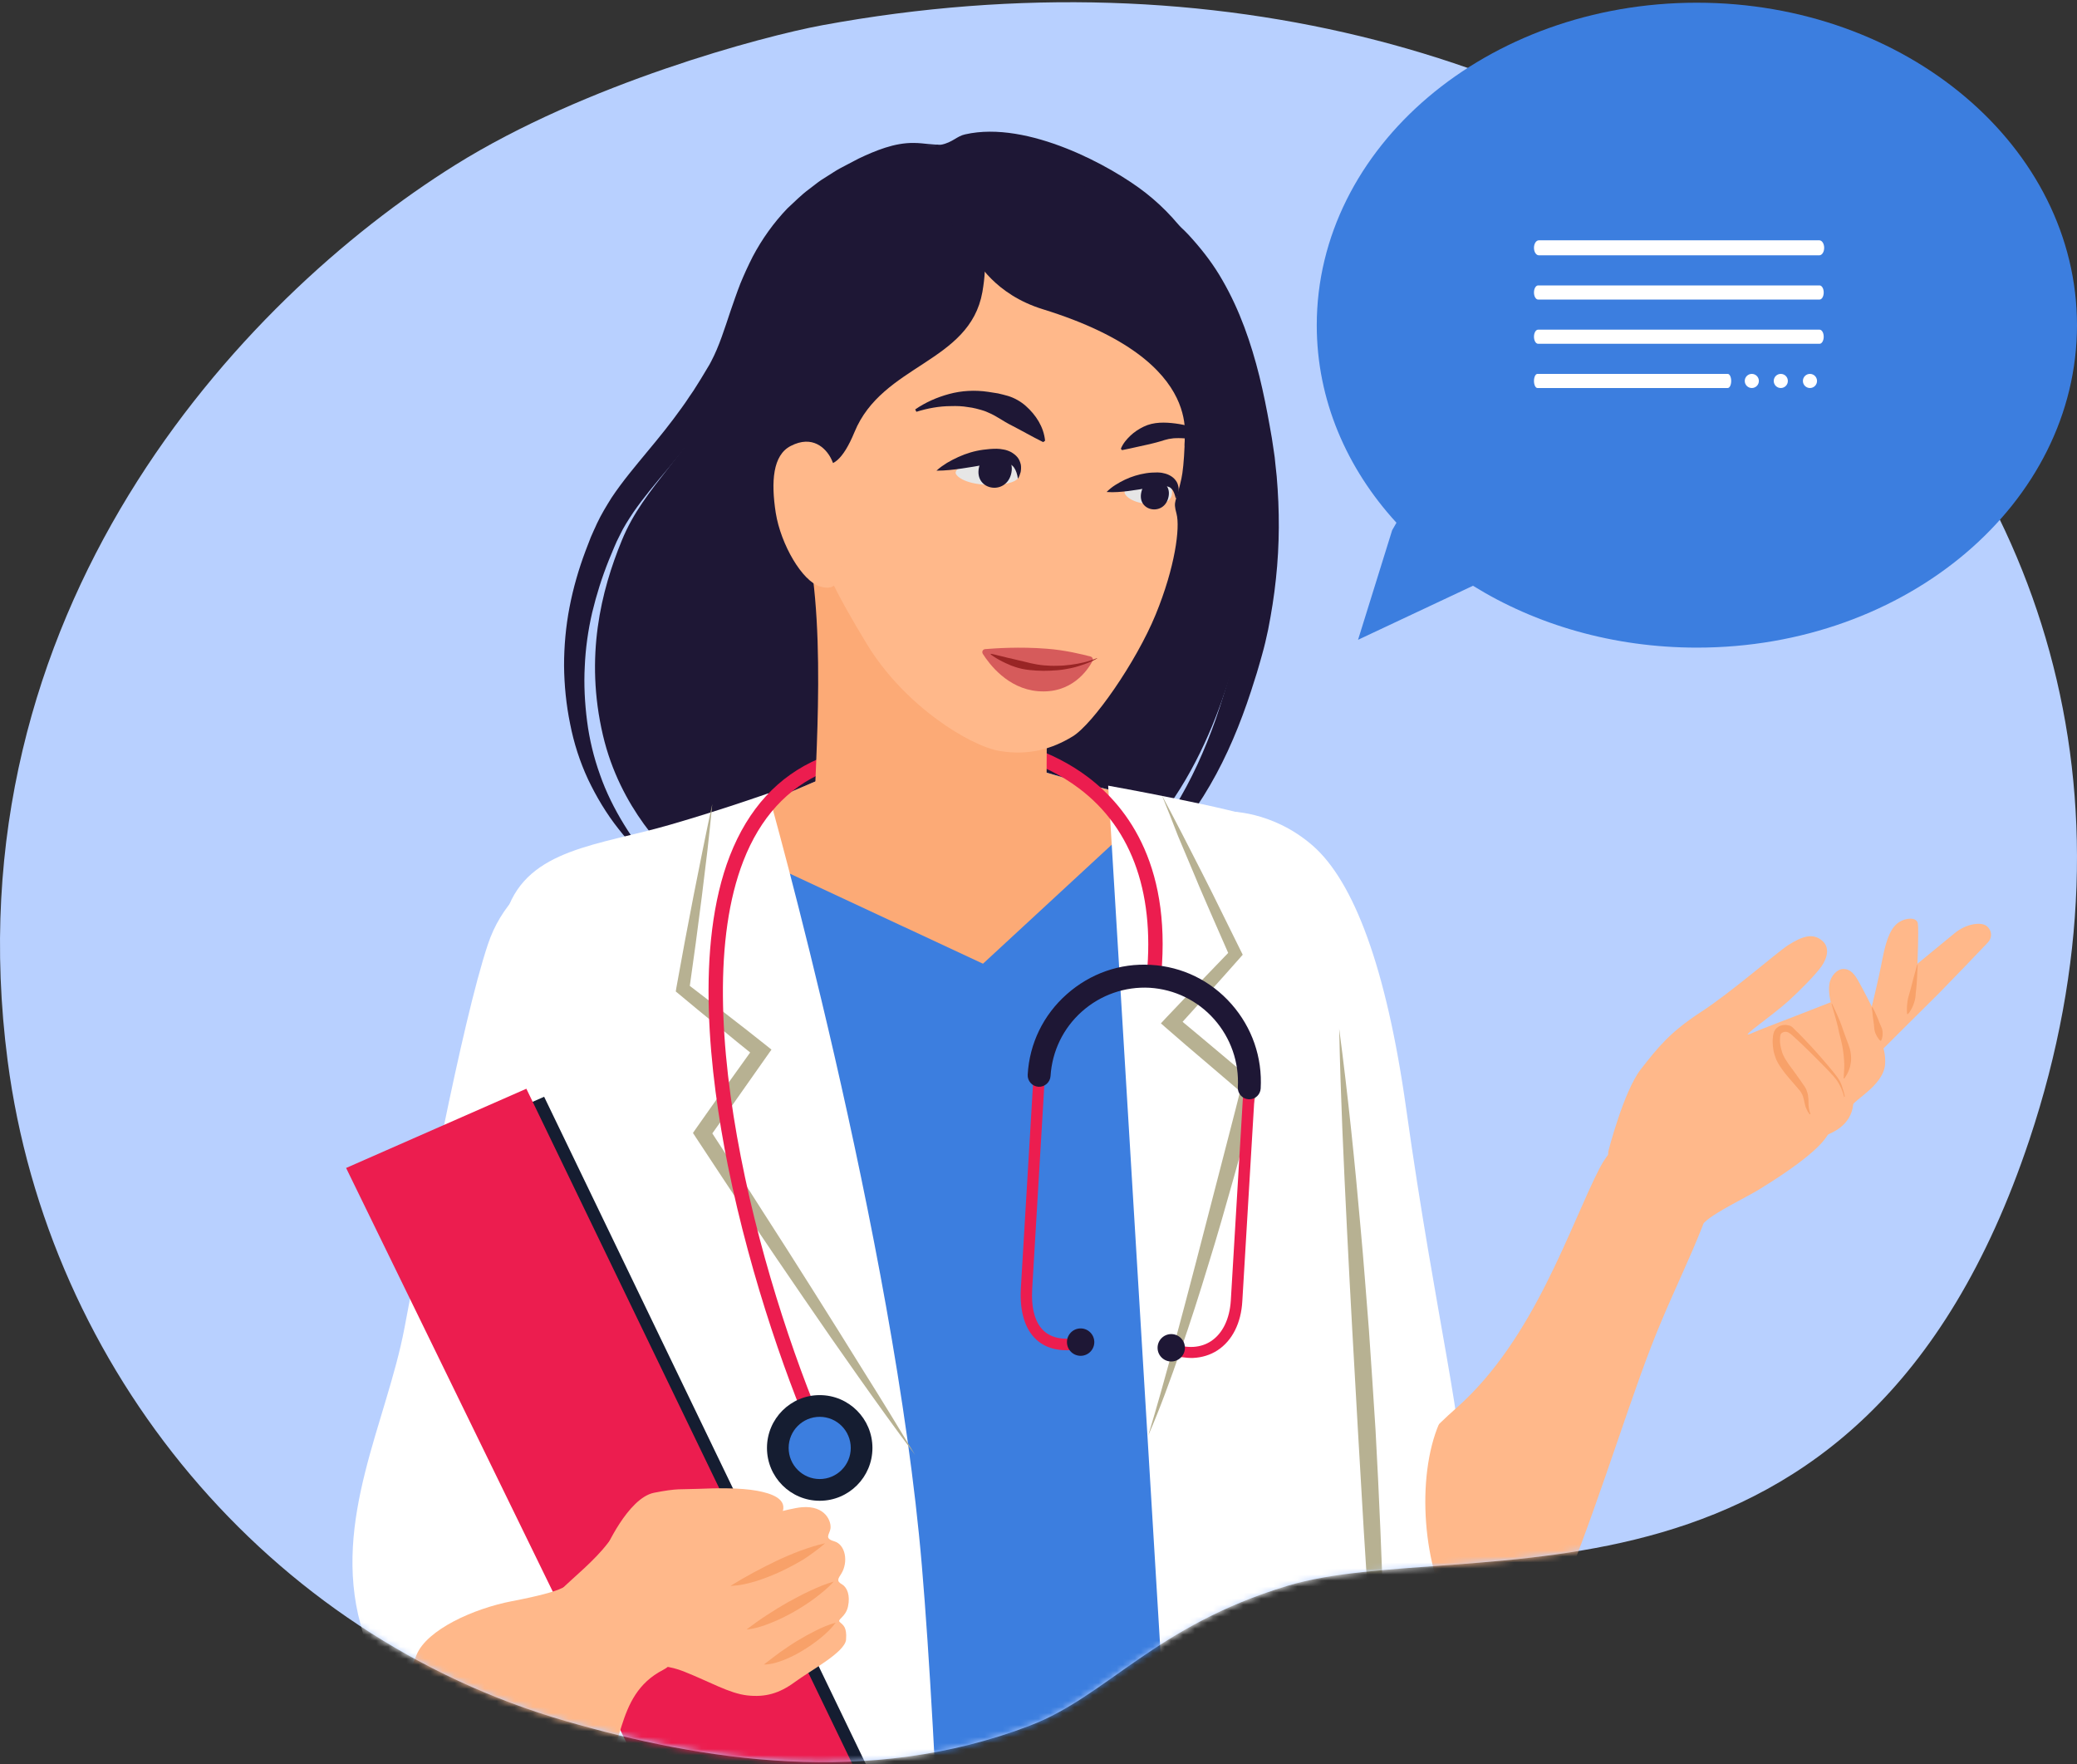
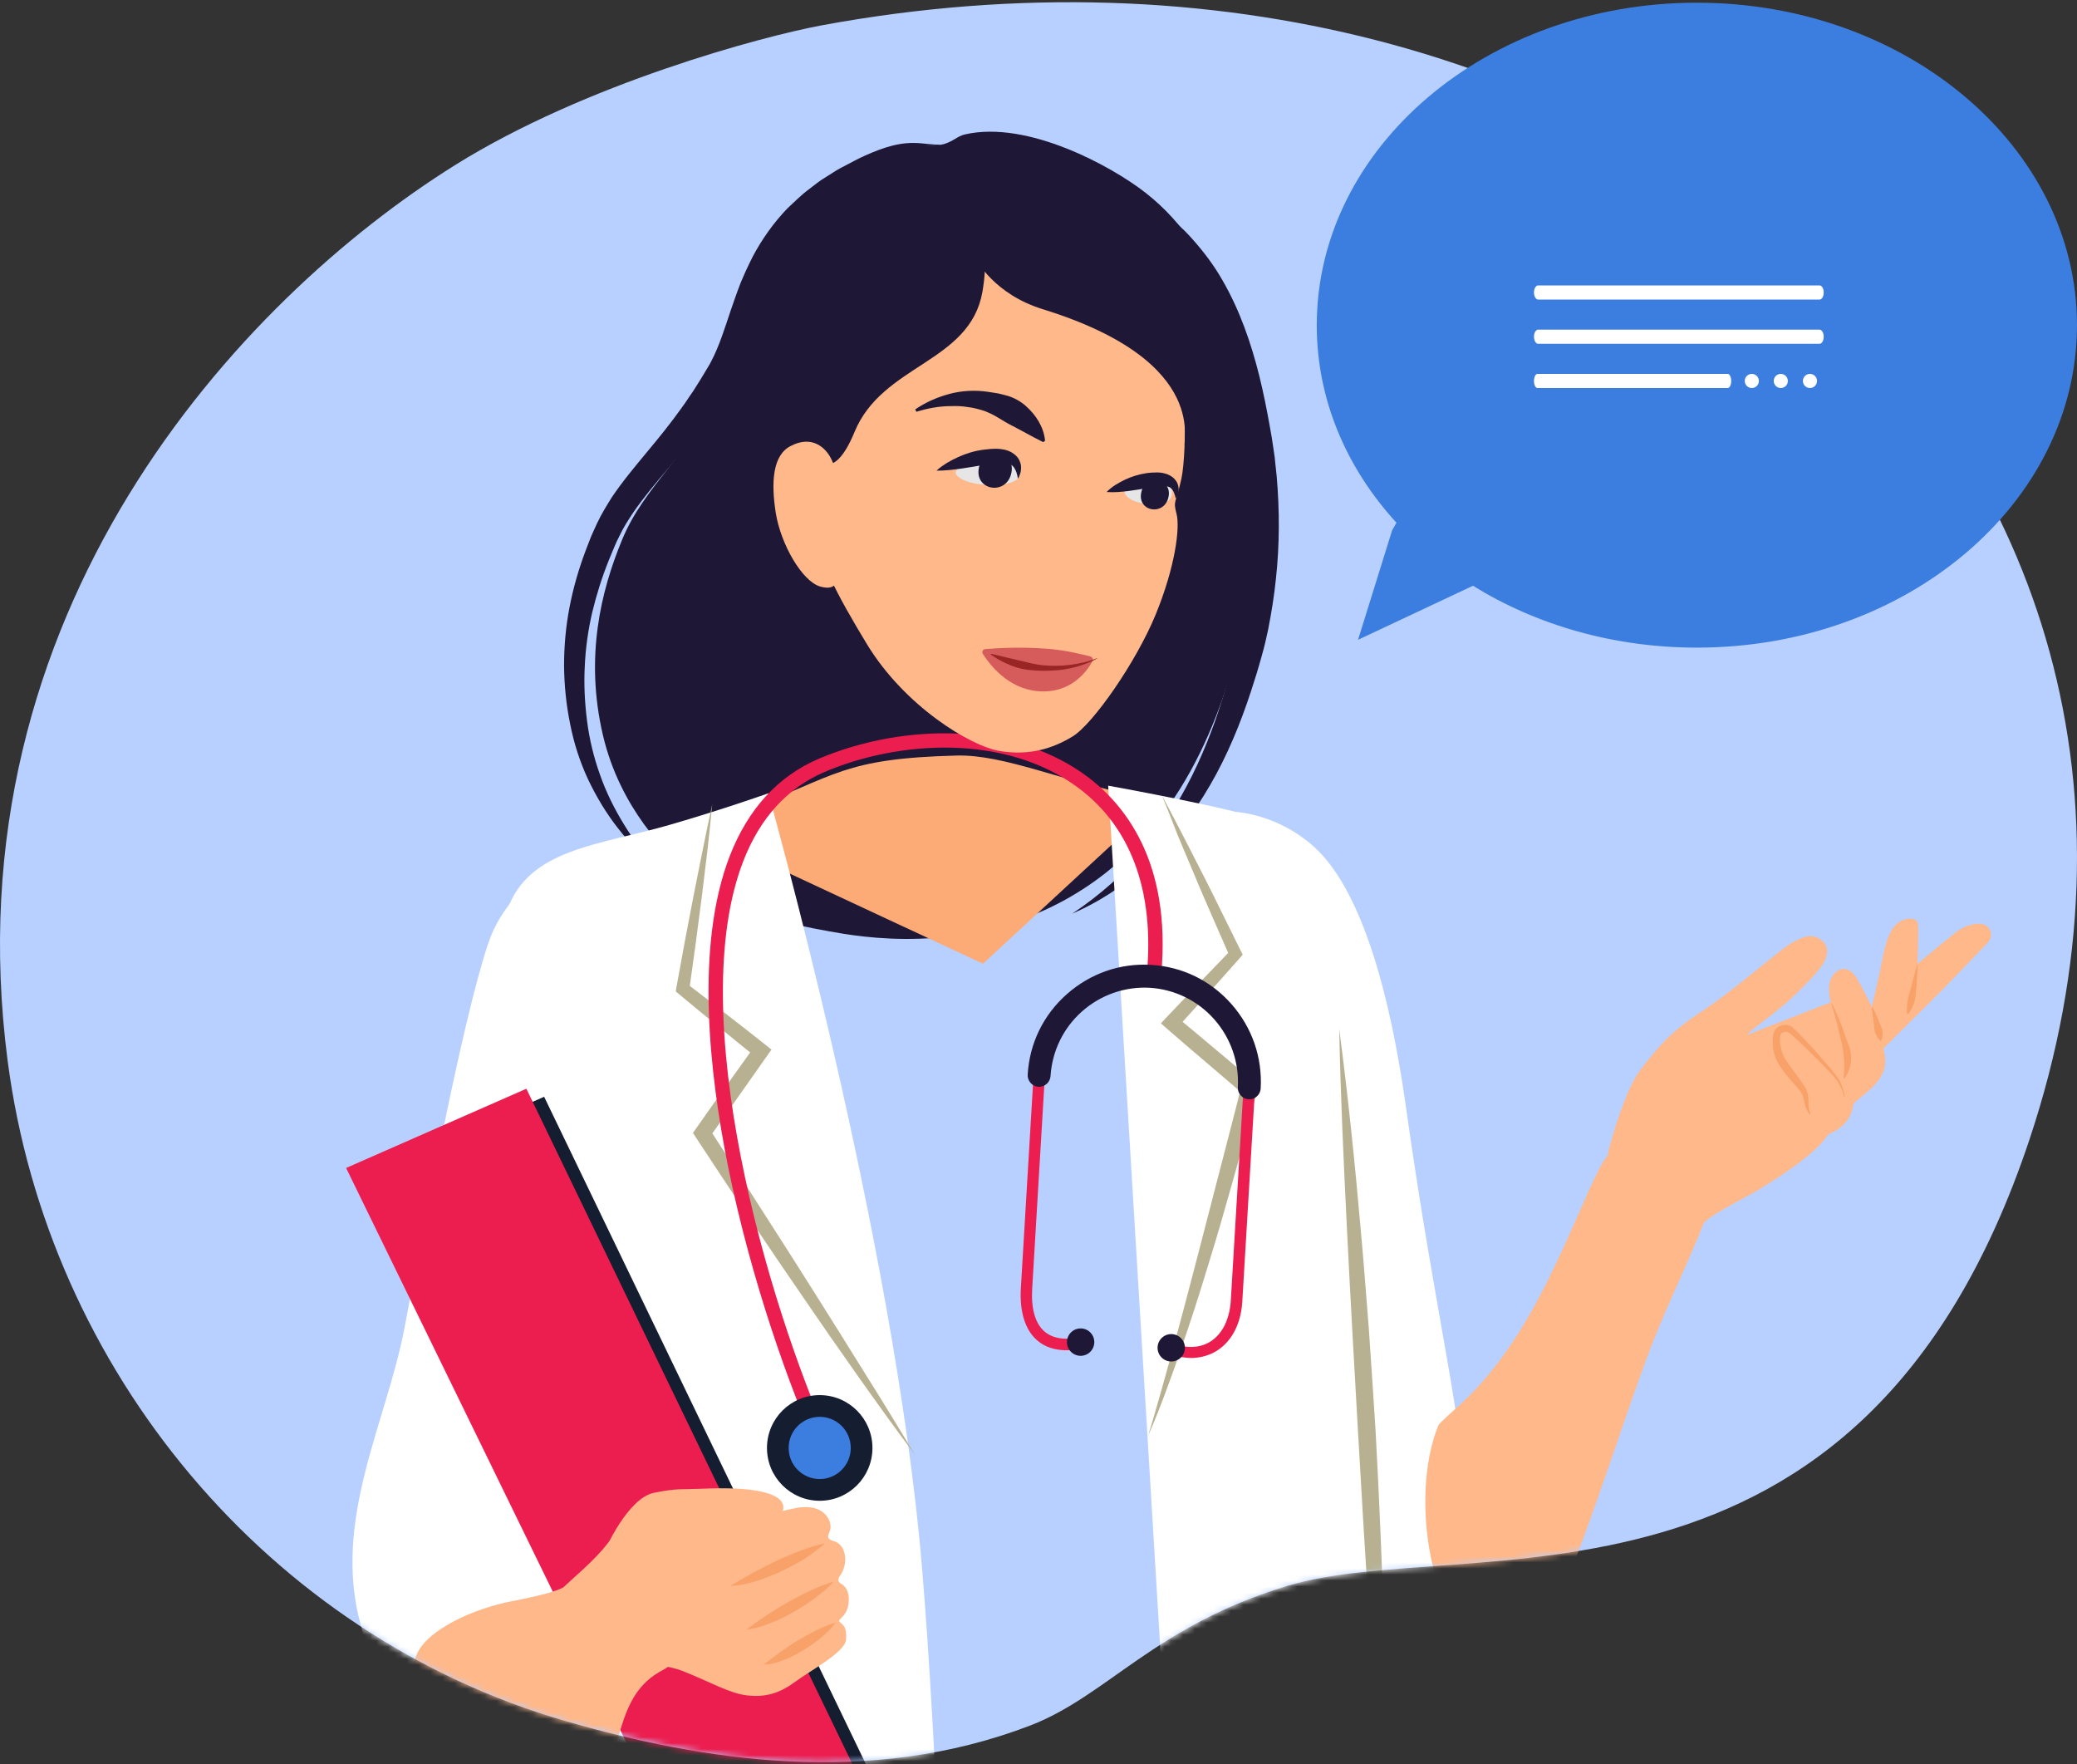
<svg xmlns="http://www.w3.org/2000/svg" width="345" height="293" viewBox="0 0 345 293" fill="none">
  <rect x="0" y="0" width="345" height="293" fill="#333333" stroke="none" />
  <path d="M171.117 286.584C183.92 281.669 191.817 270.033 213.848 263.383C243.411 254.45 309.048 273.321 337.097 189.287C375.615 73.868 267.648 -19.976 136.575 4.193C126.599 6.038 97.2 13.912 75.57 27.43C39.861 49.754 -8.469 101.581 1.27 176.189C7.963 227.559 44.639 271.64 94.045 285.871C116.495 292.356 144.271 296.887 171.117 286.584Z" fill="#B8D0FF" />
  <mask id="mask0_1_809" style="mask-type:alpha" maskUnits="userSpaceOnUse" x="0" y="0" width="345" height="293">
    <path d="M171.117 286.584C183.92 281.669 191.817 270.033 213.848 263.383C243.411 254.45 309.048 273.321 337.097 189.287C375.615 73.868 267.648 -19.976 136.575 4.193C126.599 6.038 97.2 13.912 75.57 27.43C39.861 49.754 -8.469 101.581 1.27 176.189C7.963 227.559 44.639 271.64 94.045 285.871C116.495 292.356 144.271 296.887 171.117 286.584Z" fill="#B8D0FF" />
  </mask>
  <g mask="url(#mask0_1_809)">
    <path d="M99.532 141.017C99.532 141.017 85.389 143.746 81.042 156.841C76.662 169.937 70.174 204.771 67.19 220.531C64.205 236.258 55.155 252.375 59.891 269.792C64.627 287.177 66.184 292.896 77.895 295.203C89.606 297.51 98.819 268.947 107.577 238.467C115.201 211.822 106.215 150.667 99.532 141.017Z" fill="white" />
    <path d="M203.891 134.777C203.891 134.777 211.255 134.517 218.068 140.464C224.815 146.378 230.265 160.513 233.574 184.136C238.472 219.035 243.598 238.369 242.787 247.403C241.943 256.436 239.316 292.765 235.001 292.83C230.687 292.895 220.793 288.606 213.818 270.246C206.811 251.887 193.316 146.573 203.891 134.777Z" fill="white" />
    <path d="M241.943 233.82C254.887 222.382 260.759 203.568 265.754 193.917C270.75 184.233 288.981 179.262 286.483 191.415C283.986 203.568 278.86 211.691 274.189 223.844C269.517 235.997 264.327 253.544 257.839 268.427C250.378 285.584 240.419 297.119 232.925 293.675C225.464 290.263 210.023 261.993 241.943 233.82Z" fill="#FFB88A" />
    <path d="M267.149 191.22C267.149 191.22 269.68 181.277 272.534 177.605C275.389 173.965 277.335 171.463 282.526 168.084C287.716 164.704 295.112 158.206 297.026 156.971C299.427 155.444 301.081 154.989 302.541 156.126C304.001 157.231 303.579 159.018 302.574 160.48C301.536 161.942 298.843 164.639 297.091 166.232C294.172 168.831 289.241 172.178 290.506 171.788C290.668 171.756 292.063 171.106 294.399 170.229C295.891 169.676 304.098 166.459 304.098 166.459C304.098 166.459 303.644 164.769 303.871 163.405C304.098 162.04 305.201 160.968 306.077 160.935C306.953 160.903 307.732 161.228 308.64 162.852C309.548 164.444 310.911 167.174 310.911 167.174C310.911 167.174 312.014 162.787 312.695 159.18C313.409 155.574 314.187 154.014 315.42 153.169C316.523 152.422 318.404 152.259 318.567 153.396C318.729 154.534 318.502 160.058 318.502 160.058C318.502 160.058 323.108 156.288 324.633 155.021C326.612 153.364 329.142 153.071 330.018 153.819C330.894 154.534 330.959 155.703 330.212 156.516C329.466 157.328 323.238 163.795 322.038 164.997C320.805 166.199 312.857 174.128 312.857 174.128C312.857 174.128 313.246 175.363 313.117 176.825C312.954 178.677 311.43 180.237 310.327 181.212C309.029 182.349 307.829 183.194 307.829 183.421C307.472 187.061 304.033 188.198 303.709 188.393C303.32 188.588 303.06 190.895 292.193 197.556C290.117 198.824 284.797 201.391 283.272 202.885C281.747 204.38 278.211 206.46 276.005 206.882C273.67 207.305 273.053 207.045 271.788 205.777C270.426 204.413 266.695 195.867 267.149 191.22Z" fill="#FFB88A" />
    <path d="M304.228 166.752C304.52 167.792 304.844 168.799 305.104 169.839C305.169 170.099 305.234 170.359 305.299 170.619L305.461 171.398C305.59 171.918 305.72 172.438 305.85 172.958C305.98 173.478 306.077 173.998 306.142 174.485C306.207 175.005 306.272 175.46 306.304 175.98C306.401 176.955 306.304 177.962 306.239 179.1L306.337 179.132C306.661 178.677 306.953 178.19 307.148 177.637L307.212 177.442C307.245 177.377 307.245 177.312 307.277 177.247C307.31 177.117 307.342 176.955 307.375 176.825C307.407 176.695 307.407 176.533 307.44 176.403C307.44 176.338 307.472 176.273 307.472 176.175V175.948C307.504 175.363 307.407 174.778 307.277 174.225C307.115 173.673 306.921 173.153 306.726 172.666C306.531 172.146 306.369 171.658 306.174 171.139L305.915 170.391C305.818 170.131 305.72 169.871 305.623 169.611C305.201 168.604 304.747 167.629 304.293 166.654L304.228 166.752Z" fill="#F8A169" />
    <path d="M306.434 182.121C306.304 181.471 306.109 180.821 305.882 180.172C305.753 179.847 305.623 179.554 305.428 179.262C305.331 179.099 305.234 178.969 305.136 178.839C305.039 178.709 304.942 178.579 304.844 178.449C304.001 177.377 303.125 176.37 302.249 175.362C301.373 174.355 300.465 173.38 299.524 172.405C299.07 171.918 298.583 171.431 298.097 170.976C298.064 170.943 298.032 170.911 298 170.878L297.902 170.781L297.805 170.683L297.772 170.651L297.74 170.618L297.675 170.553C297.578 170.488 297.481 170.423 297.383 170.391C297.286 170.358 297.189 170.293 297.059 170.293C296.961 170.261 296.832 170.261 296.734 170.228C296.637 170.228 296.507 170.196 296.41 170.228C296.313 170.228 296.183 170.261 296.086 170.261C295.988 170.293 295.859 170.326 295.761 170.358C295.534 170.423 295.34 170.553 295.145 170.716C294.95 170.878 294.82 171.073 294.691 171.333C294.626 171.528 294.561 171.723 294.529 171.918C294.496 172.015 294.496 172.113 294.496 172.21C294.496 172.308 294.464 172.405 294.464 172.503C294.399 173.25 294.496 173.965 294.626 174.68C294.723 175.037 294.82 175.395 294.95 175.72C294.983 175.817 295.015 175.882 295.048 175.98L295.112 176.11L295.177 176.24C295.21 176.337 295.275 176.402 295.307 176.5L295.437 176.727C295.534 176.89 295.631 177.02 295.729 177.182C295.826 177.312 295.923 177.475 296.021 177.604C296.215 177.897 296.442 178.157 296.637 178.417C296.864 178.677 297.059 178.937 297.286 179.197L297.935 179.944C298.162 180.204 298.356 180.431 298.583 180.691C298.681 180.821 298.778 180.951 298.908 181.081C299.005 181.211 299.103 181.309 299.167 181.439C299.33 181.699 299.459 181.959 299.524 182.251C299.622 182.544 299.686 182.869 299.751 183.193C299.816 183.518 299.914 183.876 300.076 184.201C300.141 184.363 300.238 184.526 300.303 184.656C300.4 184.818 300.497 184.948 300.595 185.078L300.724 185.013C300.595 184.688 300.53 184.396 300.465 184.071C300.4 183.746 300.4 183.453 300.4 183.096C300.4 182.771 300.4 182.414 300.335 182.056C300.303 181.699 300.173 181.309 300.043 180.984C299.978 180.821 299.881 180.659 299.784 180.496C299.686 180.367 299.589 180.204 299.492 180.074C299.297 179.782 299.103 179.522 298.908 179.229L297.74 177.604C297.643 177.475 297.545 177.345 297.448 177.215C297.351 177.085 297.253 176.955 297.156 176.825L296.897 176.435C296.832 176.305 296.734 176.175 296.637 176.045C296.475 175.785 296.345 175.525 296.215 175.265C296.086 174.972 295.988 174.713 295.923 174.42C295.761 173.835 295.631 173.218 295.664 172.633C295.664 172.34 295.696 172.048 295.761 171.821C295.794 171.756 295.826 171.691 295.891 171.626C295.956 171.561 296.053 171.496 296.151 171.463C296.183 171.431 296.248 171.431 296.313 171.398C296.378 171.398 296.41 171.366 296.475 171.366C296.54 171.366 296.572 171.366 296.637 171.366C296.702 171.366 296.734 171.366 296.799 171.398C296.864 171.398 296.897 171.431 296.962 171.431C296.994 171.463 297.059 171.463 297.091 171.496L297.124 171.528C297.124 171.528 297.124 171.528 297.156 171.528L297.189 171.561L297.286 171.626L297.383 171.691C297.416 171.723 297.448 171.756 297.481 171.756C297.967 172.178 298.454 172.633 298.94 173.088C299.914 173.998 300.854 174.94 301.795 175.882C302.736 176.825 303.677 177.767 304.552 178.742C304.65 178.872 304.779 179.002 304.877 179.132C304.974 179.262 305.071 179.392 305.169 179.522C305.363 179.782 305.493 180.074 305.655 180.366C305.947 180.951 306.174 181.569 306.337 182.219L306.434 182.121Z" fill="#F8A169" />
    <path d="M318.437 160.253C318.242 160.935 318.08 161.617 317.885 162.267L317.626 163.275C317.528 163.6 317.464 163.957 317.366 164.282C317.269 164.607 317.172 164.964 317.074 165.289C316.977 165.614 316.88 165.972 316.847 166.297L316.815 166.557C316.815 166.654 316.815 166.719 316.782 166.817C316.782 166.979 316.75 167.174 316.75 167.336C316.75 167.499 316.75 167.694 316.75 167.856C316.75 168.051 316.75 168.214 316.782 168.409L316.88 168.441C316.945 168.376 317.009 168.311 317.074 168.246C317.139 168.181 317.204 168.084 317.237 168.019C317.334 167.856 317.431 167.694 317.528 167.531C317.626 167.369 317.691 167.207 317.756 167.044C317.788 166.947 317.82 166.882 317.853 166.784L317.95 166.524C318.047 166.199 318.145 165.842 318.177 165.484C318.21 165.127 318.21 164.769 318.275 164.412C318.307 164.055 318.339 163.697 318.372 163.372L318.437 162.332C318.469 161.617 318.502 160.935 318.534 160.22L318.437 160.253Z" fill="#F8A169" />
    <path d="M310.911 167.304C310.976 167.791 311.04 168.279 311.073 168.734C311.138 169.221 311.203 169.676 311.267 170.164C311.3 170.391 311.3 170.651 311.332 170.878C311.365 171.106 311.397 171.333 311.495 171.561C311.592 171.788 311.689 171.983 311.819 172.211C311.884 172.308 311.949 172.406 312.046 172.536C312.078 172.601 312.111 172.633 312.176 172.698C312.208 172.763 312.273 172.796 312.338 172.861L312.468 172.828C312.598 172.568 312.662 172.308 312.695 172.048C312.727 171.788 312.727 171.528 312.695 171.301C312.695 171.171 312.662 171.073 312.63 170.943C312.598 170.813 312.565 170.716 312.5 170.586C312.403 170.358 312.306 170.131 312.208 169.904C312.046 169.449 311.851 168.994 311.657 168.571C311.462 168.116 311.267 167.694 311.008 167.271L310.911 167.304Z" fill="#F8A169" />
    <path d="M109.362 144.395C106.896 142.446 104.658 140.139 102.711 137.636C100.733 135.134 99.078 132.372 97.683 129.448C96.321 126.523 95.315 123.404 94.699 120.219C94.05 117.067 93.726 113.818 93.693 110.569C93.693 107.319 93.985 104.037 94.601 100.853C95.218 97.636 96.126 94.516 97.261 91.494C97.553 90.747 97.845 89.967 98.137 89.22L98.624 88.115C98.786 87.757 98.981 87.368 99.143 86.978C99.857 85.45 100.733 84.021 101.608 82.623C103.458 79.861 105.534 77.424 107.513 75.02C109.524 72.615 111.438 70.243 113.222 67.741C113.676 67.124 114.098 66.506 114.52 65.856L115.168 64.914L115.785 63.939C116.206 63.289 116.596 62.639 116.985 61.989L117.569 61.015L117.861 60.527C117.958 60.365 118.023 60.202 118.12 60.04C119.45 57.538 120.359 54.581 121.364 51.591C121.883 50.096 122.402 48.569 122.986 47.074C123.278 46.327 123.635 45.58 123.96 44.832C124.284 44.085 124.673 43.37 125.03 42.623C126.555 39.731 128.501 37.001 130.772 34.629C131.972 33.524 133.108 32.355 134.438 31.38L135.411 30.632C135.735 30.372 136.06 30.145 136.384 29.917L138.428 28.618C139.109 28.163 139.823 27.805 140.504 27.448L142.613 26.343C144.04 25.661 145.532 25.011 147.057 24.523C148.581 24.036 150.203 23.711 151.825 23.743C153.447 23.743 154.972 24.133 156.529 24.003C155.751 24.198 154.972 24.263 154.161 24.263C153.383 24.296 152.604 24.296 151.825 24.426C150.301 24.621 148.841 25.076 147.446 25.693C146.051 26.311 144.689 27.058 143.391 27.87L141.445 29.137C140.796 29.56 140.147 29.982 139.563 30.47L137.747 31.867C137.422 32.094 137.163 32.355 136.871 32.614L136.027 33.394C134.859 34.369 133.886 35.539 132.848 36.644C130.934 38.983 129.345 41.485 128.079 44.215C126.814 46.944 125.906 49.837 125.03 52.826C124.154 55.816 123.311 58.935 121.786 62.054C121.689 62.249 121.591 62.444 121.494 62.639L121.202 63.159L120.618 64.199C120.229 64.914 119.807 65.596 119.386 66.279L118.769 67.319L118.12 68.326C117.666 69.008 117.245 69.691 116.758 70.341C114.909 72.972 112.898 75.507 110.886 77.912C108.843 80.316 106.864 82.688 105.177 85.125C104.366 86.36 103.555 87.595 102.938 88.927C102.776 89.252 102.614 89.577 102.452 89.902L101.998 90.942C101.706 91.657 101.414 92.339 101.122 93.054C99.987 95.881 99.078 98.773 98.365 101.73C97.683 104.687 97.261 107.677 97.132 110.699C96.969 113.721 97.132 116.775 97.521 119.797C97.91 122.819 98.624 125.776 99.662 128.668C100.668 131.56 102.063 134.355 103.685 136.987C104.496 138.319 105.371 139.586 106.312 140.821C107.285 142.056 108.324 143.226 109.362 144.395Z" fill="#1E1735" />
    <path d="M191.727 34.239C193.997 35.831 196.236 37.586 198.085 39.731C199.966 41.843 201.686 44.118 203.08 46.587C205.935 51.526 207.817 56.985 209.179 62.444C209.86 65.207 210.412 67.969 210.898 70.698C211.158 72.063 211.385 73.46 211.58 74.89C211.709 75.605 211.774 76.287 211.839 77.002L212.066 79.114C212.553 84.768 212.553 90.487 211.937 96.141C211.645 98.968 211.19 101.795 210.639 104.59C210.347 105.987 210.023 107.384 209.633 108.749L209.341 109.789L209.049 110.796C208.855 111.479 208.66 112.128 208.433 112.811C206.779 118.172 204.735 123.534 202.042 128.538C199.35 133.542 196.009 138.254 191.954 142.251C187.931 146.248 183.227 149.53 178.102 151.739C182.741 148.652 186.893 144.98 190.332 140.756C193.803 136.564 196.625 131.885 198.896 126.978C200.031 124.509 201.037 122.007 201.945 119.44C202.821 116.873 203.632 114.273 204.378 111.609L204.93 109.626L205.189 108.619L205.449 107.644C205.773 106.344 206.065 105.012 206.324 103.712C206.843 101.048 207.233 98.383 207.525 95.686C207.687 94.354 207.784 92.989 207.882 91.624C207.914 90.942 207.946 90.26 207.979 89.577C208.011 88.895 208.044 88.213 208.044 87.53C208.141 84.833 208.011 82.104 207.882 79.406L207.719 77.392C207.654 76.71 207.622 76.027 207.525 75.377C207.363 74.045 207.233 72.68 207.038 71.315C206.649 68.586 206.26 65.856 205.773 63.159C204.8 57.798 203.405 52.501 201.166 47.562C200.096 45.06 198.701 42.72 197.144 40.478L195.944 38.821C195.522 38.269 195.068 37.781 194.614 37.261L193.932 36.481C193.705 36.221 193.446 35.994 193.219 35.734L191.727 34.239Z" fill="#1E1735" />
    <path d="M156.335 24.036C158.249 23.646 158.93 22.607 160.325 22.314C170.738 19.942 184.752 27.676 190.299 32.03C203.405 42.298 206 58.968 207.752 70.243C210.704 89.155 206.746 103.908 205.87 106.994C202.951 117.295 196.949 138.514 176.707 149.562C159.871 158.726 142.872 155.606 137.649 154.664C131.356 153.527 122.273 151.707 113.676 144.233C110.854 141.796 103.003 134.29 100.149 122.104C97.099 109.074 99.857 98.091 103.295 89.74C107.026 80.609 114.357 75.8 121.235 62.217C125.971 52.924 123.96 38.724 143.294 27.448C151.047 22.899 153.123 24.686 156.335 24.036Z" fill="#1E1735" />
-     <path d="M90.709 187.516C97.456 218.223 108.388 253.609 104.723 273.073C99.824 299.037 86.913 316.389 85.778 323.862C83.572 338.192 129.961 351.645 156.237 353.627C182.514 355.577 209.374 350.183 212.131 347.616C214.889 345.049 215.116 186.443 215.765 172.113C216.349 158.985 221.636 149.53 218.035 142.738C214.435 135.947 199.707 133.542 191.889 132.567C179.01 130.943 167.818 125.256 158.995 125.484C140.05 125.971 139.077 128.798 124.025 134.55C108.94 140.301 99.597 139.781 94.829 142.153C81.658 148.652 83.54 154.989 90.709 187.516Z" fill="#3C7EDF" />
    <path d="M234.223 295.983C233.022 295.983 231.855 295.69 230.687 295.04C223.388 291.141 215.051 275.511 218.457 261.896C221.506 249.743 227.378 244.739 231.692 241.067C232.341 240.515 232.958 239.995 233.542 239.475C234.677 238.435 236.137 237.038 237.694 235.51C237.986 235.218 238.44 235.185 238.764 235.413C239.089 235.64 239.219 236.063 239.056 236.42C235.196 245.356 236.299 260.596 241.522 268.882C242.949 271.124 245.317 273.821 248.626 273.821C251.351 273.821 254.271 272.034 257.32 268.525C257.385 268.46 257.417 268.395 257.482 268.33L258.034 268.72C258.391 268.98 258.488 269.435 258.293 269.792C254.855 276.226 251.513 281.458 248.042 285.747C242.365 292.831 238.116 295.983 234.223 295.983Z" fill="white" />
    <path d="M122.857 141.212L163.277 160.058L188.028 137.182L187.931 131.951C176.674 129.839 166.845 125.289 158.93 125.484C139.985 125.972 139.012 128.799 123.96 134.55L122.857 141.212Z" fill="#FCAA76" />
    <path d="M237.791 424.985C232.504 353.368 229.487 282.367 227.443 244.771C224.945 198.694 220.403 145.241 220.403 145.241C219.268 141.374 213.98 137.8 210.217 136.305C204.962 134.225 184.071 130.488 184.071 130.488L201.361 416.569C212.813 419.819 225.042 422.808 237.791 424.985Z" fill="white" />
    <path d="M230.46 304.268C229.292 293.188 228.416 282.075 227.638 270.962C227.216 265.405 226.891 259.848 226.535 254.292L225.561 237.622L224.621 220.953C224.329 215.396 224.004 209.839 223.745 204.283C223.193 193.17 222.674 182.024 222.447 170.879C223.907 181.927 225.042 193.007 226.016 204.12C226.535 209.677 226.924 215.234 227.378 220.79C227.767 226.347 228.124 231.903 228.481 237.46C229.097 248.573 229.552 259.718 229.908 270.832C230.265 281.977 230.492 293.123 230.46 304.268Z" fill="#B7B192" />
    <path d="M192.992 132.08C194.127 134.224 195.263 136.369 196.365 138.513C197.468 140.658 198.571 142.835 199.674 144.98C200.777 147.125 201.848 149.302 202.918 151.479C203.989 153.656 205.059 155.801 206.13 157.978L206.422 158.563L205.968 159.082L203.373 162.007L200.777 164.899L195.554 170.683L195.457 168.896C197.631 170.683 199.772 172.503 201.913 174.29L208.368 179.716L209.017 180.269L208.822 181.081C207.557 185.955 206.292 190.797 204.93 195.606C203.567 200.415 202.205 205.257 200.712 210.034C199.253 214.843 197.728 219.62 196.074 224.364C194.419 229.108 192.732 233.82 190.721 238.434C192.181 233.625 193.511 228.816 194.841 223.974C196.171 219.165 197.436 214.323 198.701 209.481L202.464 194.956C203.697 190.115 204.995 185.273 206.195 180.431L206.617 181.796L200.226 176.337C198.085 174.517 195.944 172.698 193.835 170.845L192.83 169.968L193.705 169.026L199.058 163.404L201.751 160.61L204.443 157.815L204.281 158.888C203.308 156.678 202.334 154.468 201.361 152.226C200.42 150.017 199.415 147.807 198.507 145.565C197.566 143.323 196.625 141.113 195.684 138.871C194.808 136.564 193.9 134.322 192.992 132.08Z" fill="#B7B192" />
    <path d="M153.123 260.011C148.517 205.68 127.625 131.755 127.625 131.755C127.625 131.755 120.132 134.42 111.373 136.954C99.435 140.431 87.789 140.919 84.221 151.22L96.126 283.017C96.126 283.017 87.627 309.013 80.815 332.344C101.576 360.289 128.371 383.522 159.319 399.77C157.73 345.211 155.686 290.166 153.123 260.011Z" fill="white" />
    <path d="M151.988 241.619C148.776 237.362 145.662 233.008 142.58 228.654C139.498 224.299 136.449 219.913 133.432 215.493L128.923 208.897L124.446 202.268C121.462 197.849 118.542 193.365 115.59 188.913L115.104 188.166L115.623 187.418C117.212 185.144 118.834 182.869 120.456 180.594L125.322 173.803L125.582 175.59C123.408 173.868 121.3 172.113 119.159 170.359C117.018 168.604 114.876 166.882 112.768 165.095L112.249 164.672L112.346 164.055L113.741 156.419L115.201 148.782L116.726 141.146L117.504 137.344L118.315 133.542L117.926 137.409L117.504 141.276L116.563 149.01L115.558 156.711L114.487 164.412L114.098 163.372C116.304 165.03 118.477 166.752 120.651 168.442C122.824 170.131 125.03 171.821 127.171 173.543L128.144 174.323L127.431 175.33L122.63 182.154C121.04 184.429 119.418 186.703 117.796 188.978L117.829 187.483C120.716 191.967 123.668 196.419 126.522 200.936L130.837 207.662L135.119 214.421C137.974 218.938 140.796 223.455 143.618 228.004C146.441 232.488 149.23 237.037 151.988 241.619Z" fill="#B7B192" />
    <path d="M149.295 304.334L90.384 182.155L60.475 195.282L115.363 308.006L149.295 304.334Z" fill="#151D31" />
    <path d="M148.289 306.868L87.432 180.822L57.49 193.982L114.357 310.54L148.289 306.868Z" fill="#EC1D4F" />
    <path d="M104.885 277.168C105.274 277.005 109.102 275.835 113.546 277.59C117.958 279.345 121.17 281.262 124.154 281.587C127.106 281.912 129.442 281.262 132.005 279.377C134.535 277.493 140.407 274.406 140.536 272.294C140.699 270.181 140.017 269.889 139.498 269.402C138.979 268.947 140.471 268.622 140.861 266.802C141.25 264.982 140.731 263.65 139.855 263.13C138.849 262.578 139.271 262.123 139.758 261.343C140.926 259.426 140.471 256.534 138.558 255.981C136.871 255.494 137.779 254.876 137.941 253.902C138.136 252.764 137.163 250.002 133.205 250.327C131.031 250.49 124.414 252.472 122.759 252.927C121.137 253.382 114.974 251.237 111.892 250.587C108.843 249.905 106.345 249.32 100.927 256.339C96.451 262.155 87.951 266.639 89.508 271.156C91.033 275.64 99.013 279.832 104.885 277.168Z" fill="#FFB88A" />
    <path d="M100.506 257.443C100.506 257.443 104.269 248.8 108.648 247.923C112.606 247.143 113.06 247.403 116.044 247.273C119.029 247.143 122.954 247.078 125.776 247.598C128.047 248.02 131.031 248.93 129.864 251.432C128.696 253.934 127.268 254.194 123.051 255.364C118.834 256.534 115.233 255.071 113.027 254.876C105.08 254.162 100.506 257.443 100.506 257.443Z" fill="#FFB88A" />
    <path d="M138.817 269.499C137.649 269.824 136.579 270.279 135.541 270.799C134.502 271.319 133.497 271.871 132.524 272.456C131.55 273.041 130.61 273.691 129.669 274.341C128.728 275.023 127.852 275.705 126.879 276.453C128.112 276.453 129.28 276.063 130.35 275.641C131.453 275.186 132.491 274.666 133.464 274.048C134.47 273.431 135.411 272.781 136.319 272.034C137.227 271.286 138.103 270.474 138.817 269.499Z" fill="#F8A169" />
    <path d="M138.493 262.676C137.098 263.066 135.833 263.618 134.567 264.203C133.302 264.788 132.102 265.438 130.902 266.088C129.701 266.77 128.534 267.485 127.398 268.232C126.23 268.98 125.127 269.792 123.992 270.637C125.419 270.507 126.782 270.052 128.079 269.532C129.377 269.012 130.642 268.395 131.842 267.712C133.043 267.03 134.211 266.283 135.346 265.438C136.416 264.625 137.519 263.748 138.493 262.676Z" fill="#F8A169" />
    <path d="M137.065 256.307C135.605 256.632 134.243 257.086 132.88 257.574C131.518 258.094 130.22 258.646 128.923 259.264C127.625 259.881 126.36 260.531 125.095 261.213C123.83 261.896 122.597 262.611 121.332 263.39C122.824 263.358 124.284 263 125.679 262.578C127.074 262.123 128.404 261.603 129.734 260.986C131.031 260.368 132.329 259.686 133.562 258.939C134.762 258.126 135.962 257.281 137.065 256.307Z" fill="#F8A169" />
    <path d="M96.872 263.813C95.607 263.163 94.666 263.13 93.369 263.748C92.136 264.365 89.314 265.112 85.064 265.925C78.641 267.16 70.92 270.669 69.201 274.828C66.281 281.847 65.957 287.176 68.779 291.14C71.634 295.105 78.057 297.867 84.221 298.549C90.384 299.232 96.159 298.322 98.591 296.242C104.074 291.53 101.673 281.685 110.173 277.33C115.85 274.438 102.679 266.867 96.872 263.813Z" fill="#FFB88A" />
    <path d="M198.182 225.534C199.642 225.469 201.037 225.047 202.237 224.267C204.67 222.675 206.162 219.75 206.357 216.079L208.466 180.725C208.757 175.818 207.103 171.074 203.827 167.402C200.55 163.697 196.041 161.52 191.143 161.228C186.244 160.935 181.508 162.593 177.842 165.875C174.144 169.157 171.971 173.673 171.679 178.58L169.57 213.934C169.343 217.801 170.251 220.79 172.165 222.512C173.917 224.105 176.415 224.592 179.562 224.04L179.237 222.155C176.707 222.61 174.728 222.252 173.43 221.083C171.938 219.75 171.257 217.313 171.452 214.031L173.56 178.677C173.82 174.291 175.799 170.229 179.107 167.304C182.416 164.347 186.666 162.885 191.045 163.145C195.425 163.405 199.48 165.387 202.399 168.702C205.351 172.016 206.811 176.273 206.552 180.66L204.443 216.014C204.248 219.068 203.081 221.473 201.167 222.74C199.447 223.877 197.241 224.007 194.938 223.162L194.289 224.95C195.619 225.339 196.949 225.567 198.182 225.534Z" fill="#EC1D4F" />
    <path d="M136.06 241.359L138.233 240.384C127.301 216.208 113.611 168.376 123.473 142.998C126.263 135.817 130.804 130.845 136.968 128.213C149.23 122.981 167.072 121.779 179.237 130.942C188.223 137.701 192.051 148.912 190.332 163.339L192.7 163.632C195.003 144.233 187.445 134.127 180.665 129.025C174.955 124.736 167.462 122.234 159.092 121.844C151.371 121.487 143.164 122.981 136.027 126.003C129.247 128.895 124.284 134.322 121.235 142.121C115.396 157.133 117.861 178.417 120.91 193.624C124.771 212.699 131.259 230.798 136.06 241.359Z" fill="#EC1D4F" />
    <path d="M136.157 249.255C140.994 249.255 144.916 245.327 144.916 240.482C144.916 235.636 140.994 231.708 136.157 231.708C131.32 231.708 127.398 235.636 127.398 240.482C127.398 245.327 131.32 249.255 136.157 249.255Z" fill="#151D31" />
    <path d="M179.583 225.178C180.837 225.131 181.814 224.075 181.767 222.819C181.72 221.564 180.666 220.585 179.412 220.632C178.159 220.679 177.181 221.735 177.229 222.991C177.276 224.246 178.33 225.226 179.583 225.178Z" fill="#1E1735" />
    <path d="M194.636 226.121C195.889 226.074 196.867 225.018 196.819 223.762C196.772 222.507 195.718 221.528 194.465 221.575C193.211 221.622 192.234 222.678 192.281 223.934C192.328 225.189 193.382 226.168 194.636 226.121Z" fill="#1E1735" />
    <path d="M136.157 245.648C139.006 245.648 141.315 243.335 141.315 240.482C141.315 237.628 139.006 235.315 136.157 235.315C133.308 235.315 130.999 237.628 130.999 240.482C130.999 243.335 133.308 245.648 136.157 245.648Z" fill="#3C7EDF" />
    <path d="M207.59 182.576C208.563 182.544 209.341 181.764 209.406 180.789C209.698 175.622 207.979 170.651 204.54 166.751C201.102 162.852 196.366 160.545 191.208 160.253C186.05 159.928 181.086 161.682 177.194 165.127C173.301 168.571 170.998 173.315 170.706 178.482C170.641 179.522 171.452 180.432 172.49 180.497C173.528 180.562 174.436 179.749 174.501 178.709C174.761 174.583 176.61 170.748 179.724 167.986C182.838 165.224 186.861 163.827 190.98 164.054C195.1 164.314 198.928 166.167 201.686 169.286C204.443 172.406 205.838 176.435 205.611 180.562C205.546 181.601 206.357 182.511 207.395 182.576C207.46 182.576 207.525 182.576 207.59 182.576Z" fill="#1E1735" />
-     <path d="M174.079 97.376C174.306 98.741 173.787 120.934 173.852 131.365C173.949 145.37 166.229 148.75 156.529 149.4C145.273 150.147 136.741 144.168 135.378 138.189C134.632 134.81 137.487 109.854 134.535 92.599C131.583 75.377 135.606 73.33 137.195 73.33C138.785 73.33 174.079 97.376 174.079 97.376Z" fill="#FCAA76" />
    <path d="M192.018 45.223C197.76 56.271 197.144 75.41 196.236 79.504C195.36 83.599 194.808 83.046 195.425 85.321C196.041 87.628 195.198 94.192 191.954 102.088C188.71 109.984 181.508 120.317 178.134 122.332C174.76 124.379 170.932 125.517 166.099 124.737C161.233 123.957 150.268 117.295 144.007 106.995C139.109 98.904 135.476 92.275 135.411 87.043C135.346 81.812 131.388 65.044 136.611 55.426C141.834 45.84 145.824 38.204 159.514 34.597C163.147 33.687 181.508 24.979 192.018 45.223Z" fill="#FFB88A" />
-     <path d="M186.179 74.532C186.536 73.655 187.12 72.973 187.769 72.355C188.418 71.738 189.164 71.251 189.975 70.861C191.629 70.048 193.543 70.113 195.295 70.341C195.749 70.406 196.171 70.471 196.625 70.568L197.274 70.731C197.501 70.796 197.728 70.893 197.955 70.958C198.831 71.316 199.609 71.868 200.258 72.453C201.556 73.655 202.399 75.117 203.275 76.417L203.048 76.645C202.367 76.125 201.815 75.54 201.199 75.02C200.583 74.5 199.966 74.045 199.317 73.655C198.669 73.265 197.987 73.005 197.339 72.875L196.852 72.81L196.301 72.778C195.944 72.745 195.554 72.778 195.198 72.778C194.841 72.778 194.484 72.875 194.127 72.908C193.77 73.005 193.413 73.07 193.089 73.2C192.408 73.395 191.727 73.59 191.013 73.753L188.807 74.24C188.061 74.402 187.25 74.597 186.374 74.76L186.179 74.532Z" fill="#1E1735" />
    <path d="M152.02 68.001C153.707 66.832 155.621 65.987 157.665 65.434C159.708 64.882 161.914 64.752 164.12 65.077C164.672 65.142 165.223 65.272 165.775 65.337C166.326 65.467 166.877 65.597 167.429 65.759C168.499 66.084 169.538 66.669 170.381 67.416C172.068 68.911 173.365 70.893 173.593 73.201L173.268 73.428C171.257 72.421 169.7 71.511 168.11 70.698C167.332 70.308 166.586 69.854 165.839 69.399C165.45 69.171 165.093 68.944 164.672 68.749C164.25 68.586 163.861 68.359 163.439 68.229C162.595 67.969 161.687 67.709 160.779 67.612C159.87 67.449 158.93 67.416 157.957 67.449C156.043 67.449 154.096 67.806 152.215 68.391L152.02 68.001Z" fill="#1E1735" />
    <path d="M158.735 78.53C158.735 79.049 160.357 80.609 165.093 80.544C167.202 80.512 169.311 79.959 169.278 78.919C169.278 77.912 167.883 76.06 166.067 75.8C162.92 75.28 158.703 77.457 158.735 78.53Z" fill="#E6E6E6" />
    <path d="M162.887 76.775C164.055 74.013 168.986 75.118 167.916 78.855C166.813 82.592 161.038 81.195 162.887 76.775Z" fill="#1E1735" />
    <path d="M186.796 81.779C186.796 82.299 188.126 83.826 192.083 83.761C193.835 83.728 194.679 82.851 194.679 81.844C194.679 80.869 194.419 79.406 192.927 79.114C190.267 78.659 186.763 80.771 186.796 81.779Z" fill="#E6E6E6" />
    <path d="M189.813 81.032C190.786 78.725 194.938 79.634 194.03 82.786C193.121 85.938 188.223 84.769 189.813 81.032Z" fill="#1E1735" />
    <path d="M169.083 79.504C168.986 78.789 168.759 78.107 168.435 77.652C168.11 77.197 167.689 77.002 167.234 76.904C167.007 76.839 166.748 76.839 166.456 76.839C166.326 76.839 166.164 76.839 166.034 76.872C165.904 76.872 165.742 76.904 165.58 76.904C164.964 76.969 164.315 77.067 163.698 77.164C162.401 77.392 161.103 77.619 159.741 77.814C158.378 78.009 157.016 78.172 155.556 78.172C156.107 77.652 156.691 77.262 157.308 76.872C157.924 76.514 158.54 76.189 159.189 75.897C160.487 75.312 161.849 74.89 163.309 74.695C164.023 74.597 164.769 74.532 165.515 74.532C165.71 74.532 165.904 74.565 166.099 74.565C166.294 74.597 166.488 74.63 166.715 74.662C167.137 74.727 167.559 74.89 167.948 75.085C168.337 75.312 168.727 75.605 169.019 75.962C169.311 76.319 169.473 76.774 169.57 77.197C169.635 77.619 169.602 78.042 169.538 78.399C169.408 78.854 169.278 79.212 169.083 79.504Z" fill="#1E1735" />
    <path d="M195.295 82.787C195.165 82.169 194.97 81.617 194.679 81.259C194.516 81.097 194.387 80.967 194.224 80.902C194.062 80.837 193.9 80.772 193.705 80.772C193.511 80.74 193.316 80.74 193.089 80.74C192.992 80.74 192.862 80.74 192.732 80.772C192.602 80.772 192.473 80.805 192.343 80.805C191.824 80.869 191.305 80.934 190.753 81.032C189.683 81.227 188.58 81.389 187.412 81.552C186.277 81.682 185.109 81.812 183.811 81.714C184.265 81.259 184.752 80.869 185.271 80.544C185.79 80.22 186.309 79.927 186.861 79.667C187.963 79.147 189.131 78.79 190.364 78.595C190.98 78.497 191.629 78.465 192.278 78.465C192.44 78.465 192.602 78.497 192.765 78.497C192.927 78.53 193.121 78.53 193.284 78.595C193.64 78.66 193.997 78.79 194.354 78.985C194.711 79.18 195.035 79.44 195.295 79.797C195.554 80.122 195.684 80.512 195.749 80.902C195.814 81.292 195.781 81.617 195.684 81.942C195.652 82.234 195.49 82.527 195.295 82.787Z" fill="#1E1735" />
    <path d="M157.859 30.178C157.859 30.178 158.216 30.308 158.573 30.47C160.844 31.672 162.952 35.994 163.471 41.421C163.731 44.085 163.601 46.035 163.179 48.505C161.071 60.3 146.57 60.462 141.931 71.771C138.006 81.291 134.632 76.027 133.594 72.128C129.117 55.361 127.787 42.266 151.436 30.73C152.961 30.015 156.205 29.625 157.859 30.178Z" fill="#1E1735" />
    <path d="M161.33 30.373C163.731 29.398 178.751 24.426 193.641 40.901C201.978 50.097 200.648 63.03 200.226 67.936C199.901 71.771 197.306 74.11 196.852 74.143C196.041 74.175 201.815 60.203 173.236 51.364C165.126 48.862 162.336 43.306 161.687 42.623C159.481 40.284 156.399 35.637 158.086 32.648C158.8 31.413 160.033 30.893 161.33 30.373Z" fill="#1E1735" />
    <path d="M163.244 108.586C163.05 108.262 163.244 107.839 163.634 107.807C165.288 107.677 169.278 107.384 173.852 107.742C176.966 107.969 179.918 108.716 181.151 109.041C181.476 109.139 181.638 109.496 181.476 109.789C180.665 111.316 177.972 115.28 172.392 114.793C167.364 114.37 164.315 110.276 163.244 108.586Z" fill="#D65B5B" />
    <path d="M137.974 76.028C137.163 74.5 134.989 72.161 131.323 74.078C128.371 75.605 128.047 79.959 128.858 85.191C129.702 90.423 133.237 96.531 136.222 97.409C139.206 98.254 139.206 96.272 139.79 93.639C140.374 91.04 140.05 79.894 137.974 76.028Z" fill="#FFB88A" />
    <path d="M182.222 109.367C181.573 109.757 180.859 110.049 180.146 110.309C179.432 110.569 178.686 110.797 177.94 110.959C177.193 111.121 176.415 111.251 175.636 111.316C174.858 111.381 174.079 111.414 173.301 111.414C171.744 111.381 170.154 111.284 168.694 110.797L168.143 110.602C167.948 110.537 167.786 110.472 167.591 110.374C167.234 110.244 166.878 110.049 166.521 109.887C166.164 109.724 165.84 109.497 165.515 109.334C165.191 109.139 164.866 108.912 164.542 108.684L164.607 108.587C164.996 108.652 165.353 108.749 165.742 108.847L166.294 108.977C166.488 109.009 166.651 109.074 166.845 109.107C167.202 109.204 167.559 109.302 167.948 109.367C168.305 109.464 168.662 109.529 169.019 109.627C169.213 109.659 169.375 109.724 169.57 109.757C169.765 109.789 169.927 109.822 170.122 109.887L170.673 110.017L170.933 110.082L171.192 110.147C171.906 110.309 172.652 110.439 173.398 110.504C174.144 110.569 174.89 110.602 175.636 110.569C176.382 110.569 177.129 110.504 177.875 110.407C179.367 110.212 180.827 109.887 182.222 109.302V109.367Z" fill="#992525" />
  </g>
  <path d="M281.849 0.449C246.988 0.449 218.721 24.442 218.721 54.017C218.721 66.386 223.667 77.769 231.958 86.817C231.504 87.611 231.242 88.068 231.242 88.068L225.579 106.261L244.67 97.285C255.111 103.758 267.966 107.561 281.873 107.561C316.734 107.561 345 83.568 345 53.993C344.976 24.442 316.71 0.449 281.849 0.449Z" fill="#3C7EDF" />
-   <path d="M302.193 42.404H255.611C255.163 42.404 254.801 41.847 254.801 41.158C254.801 40.469 255.163 39.911 255.611 39.911H302.193C302.641 39.911 303.003 40.469 303.003 41.158C303.003 41.847 302.641 42.404 302.193 42.404Z" fill="white" />
  <path d="M302.238 49.751H255.49C255.109 49.751 254.801 49.226 254.801 48.578C254.801 47.929 255.109 47.404 255.49 47.404H302.238C302.618 47.404 302.927 47.929 302.927 48.578C302.927 49.226 302.618 49.751 302.238 49.751Z" fill="white" />
  <path d="M302.238 57.098H255.49C255.109 57.098 254.801 56.573 254.801 55.925C254.801 55.276 255.109 54.751 255.49 54.751H302.238C302.618 54.751 302.927 55.276 302.927 55.925C302.927 56.573 302.618 57.098 302.238 57.098Z" fill="white" />
  <path d="M290.986 64.445C291.633 64.445 292.158 63.92 292.158 63.272C292.158 62.623 291.633 62.098 290.986 62.098C290.338 62.098 289.813 62.623 289.813 63.272C289.813 63.92 290.338 64.445 290.986 64.445Z" fill="white" />
  <path d="M295.799 64.445C296.447 64.445 296.971 63.92 296.971 63.272C296.971 62.623 296.447 62.098 295.799 62.098C295.151 62.098 294.626 62.623 294.626 63.272C294.626 63.92 295.151 64.445 295.799 64.445Z" fill="white" />
  <path d="M300.643 64.445C301.291 64.445 301.816 63.92 301.816 63.272C301.816 62.623 301.291 62.098 300.643 62.098C299.996 62.098 299.471 62.623 299.471 63.272C299.471 63.92 299.996 64.445 300.643 64.445Z" fill="white" />
  <path d="M286.983 64.445H255.378C255.059 64.445 254.801 63.92 254.801 63.272C254.801 62.623 255.059 62.098 255.378 62.098H286.983C287.302 62.098 287.561 62.623 287.561 63.272C287.561 63.92 287.302 64.445 286.983 64.445Z" fill="white" />
</svg>